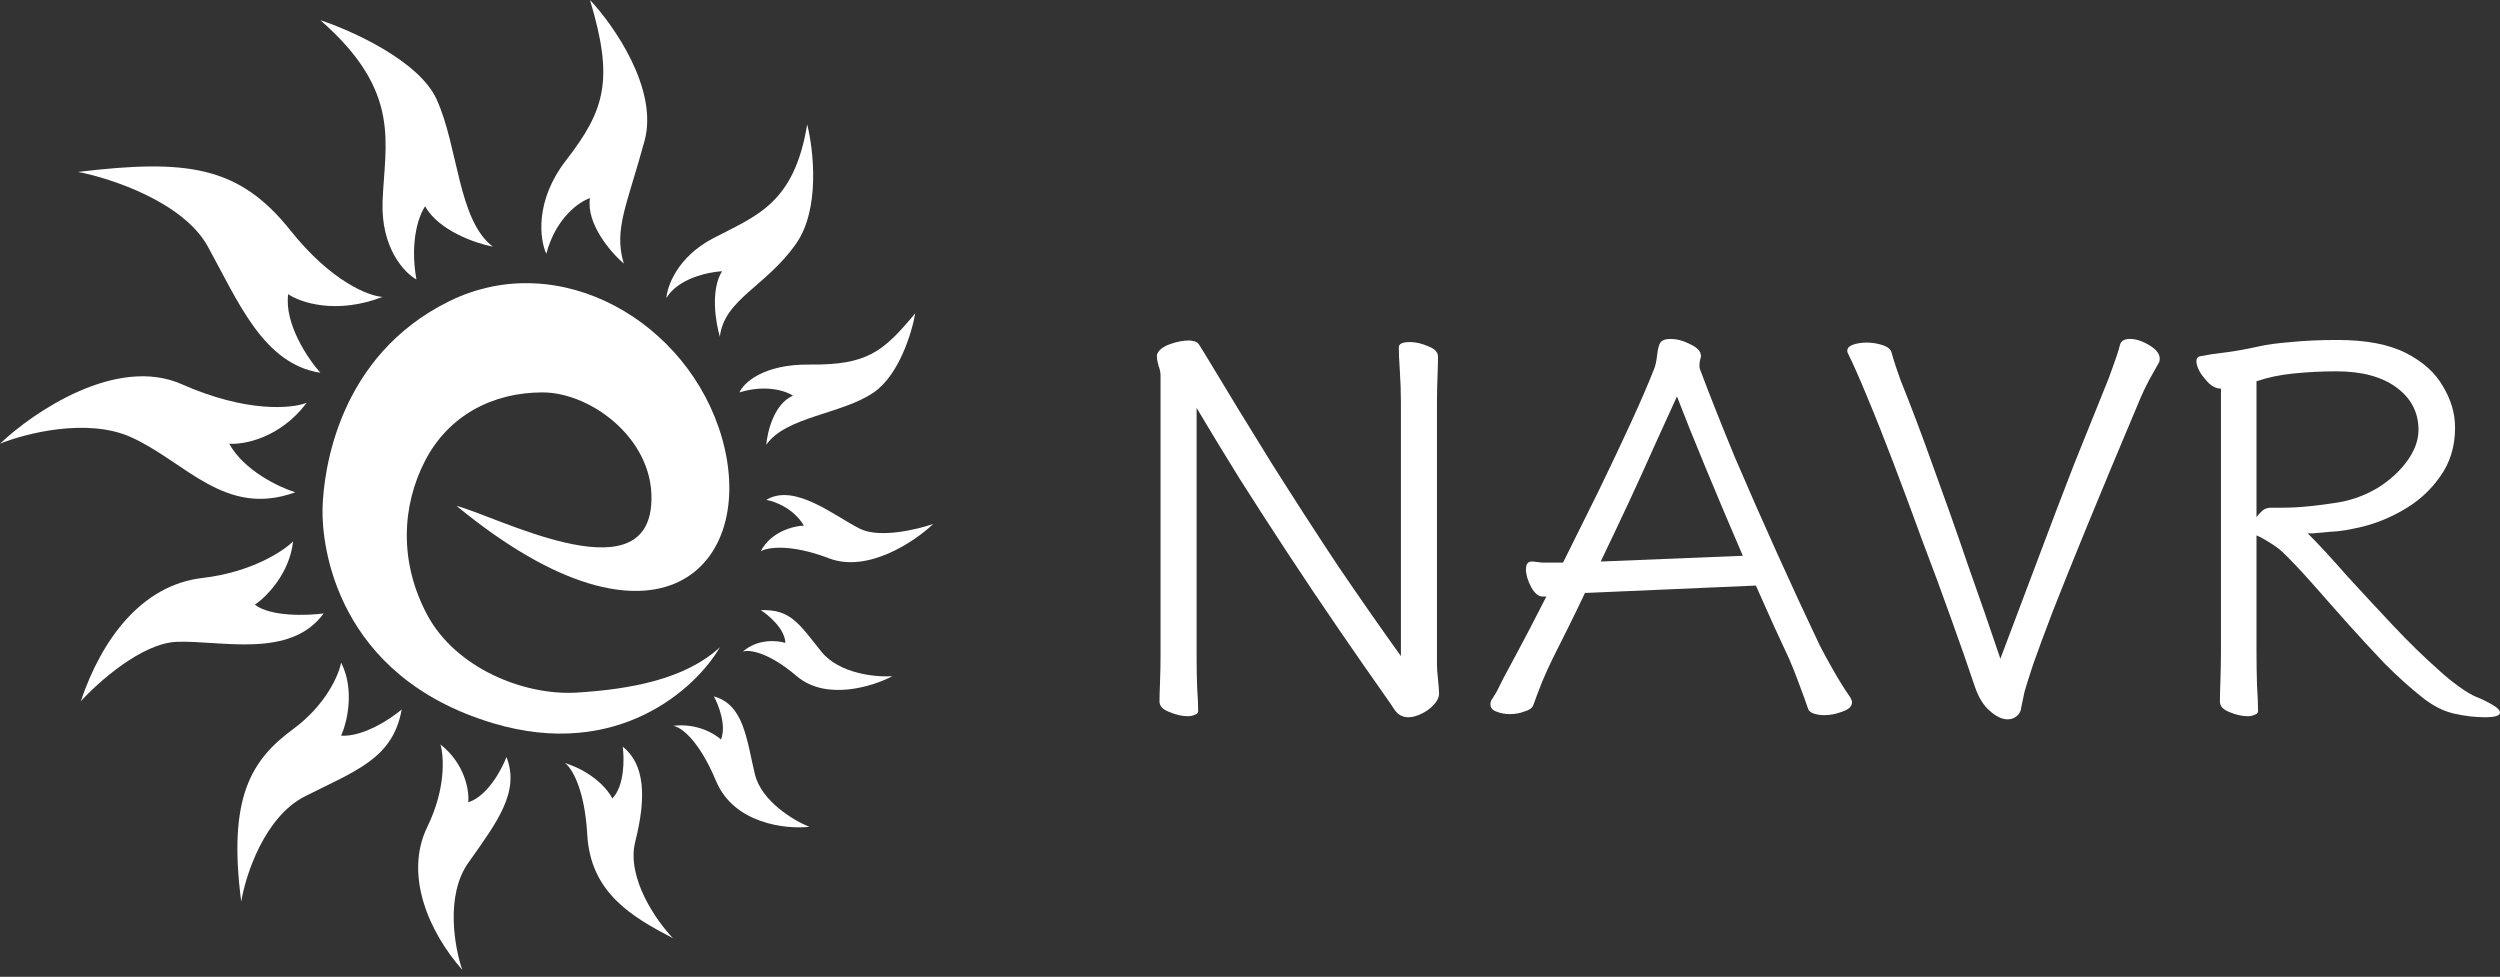
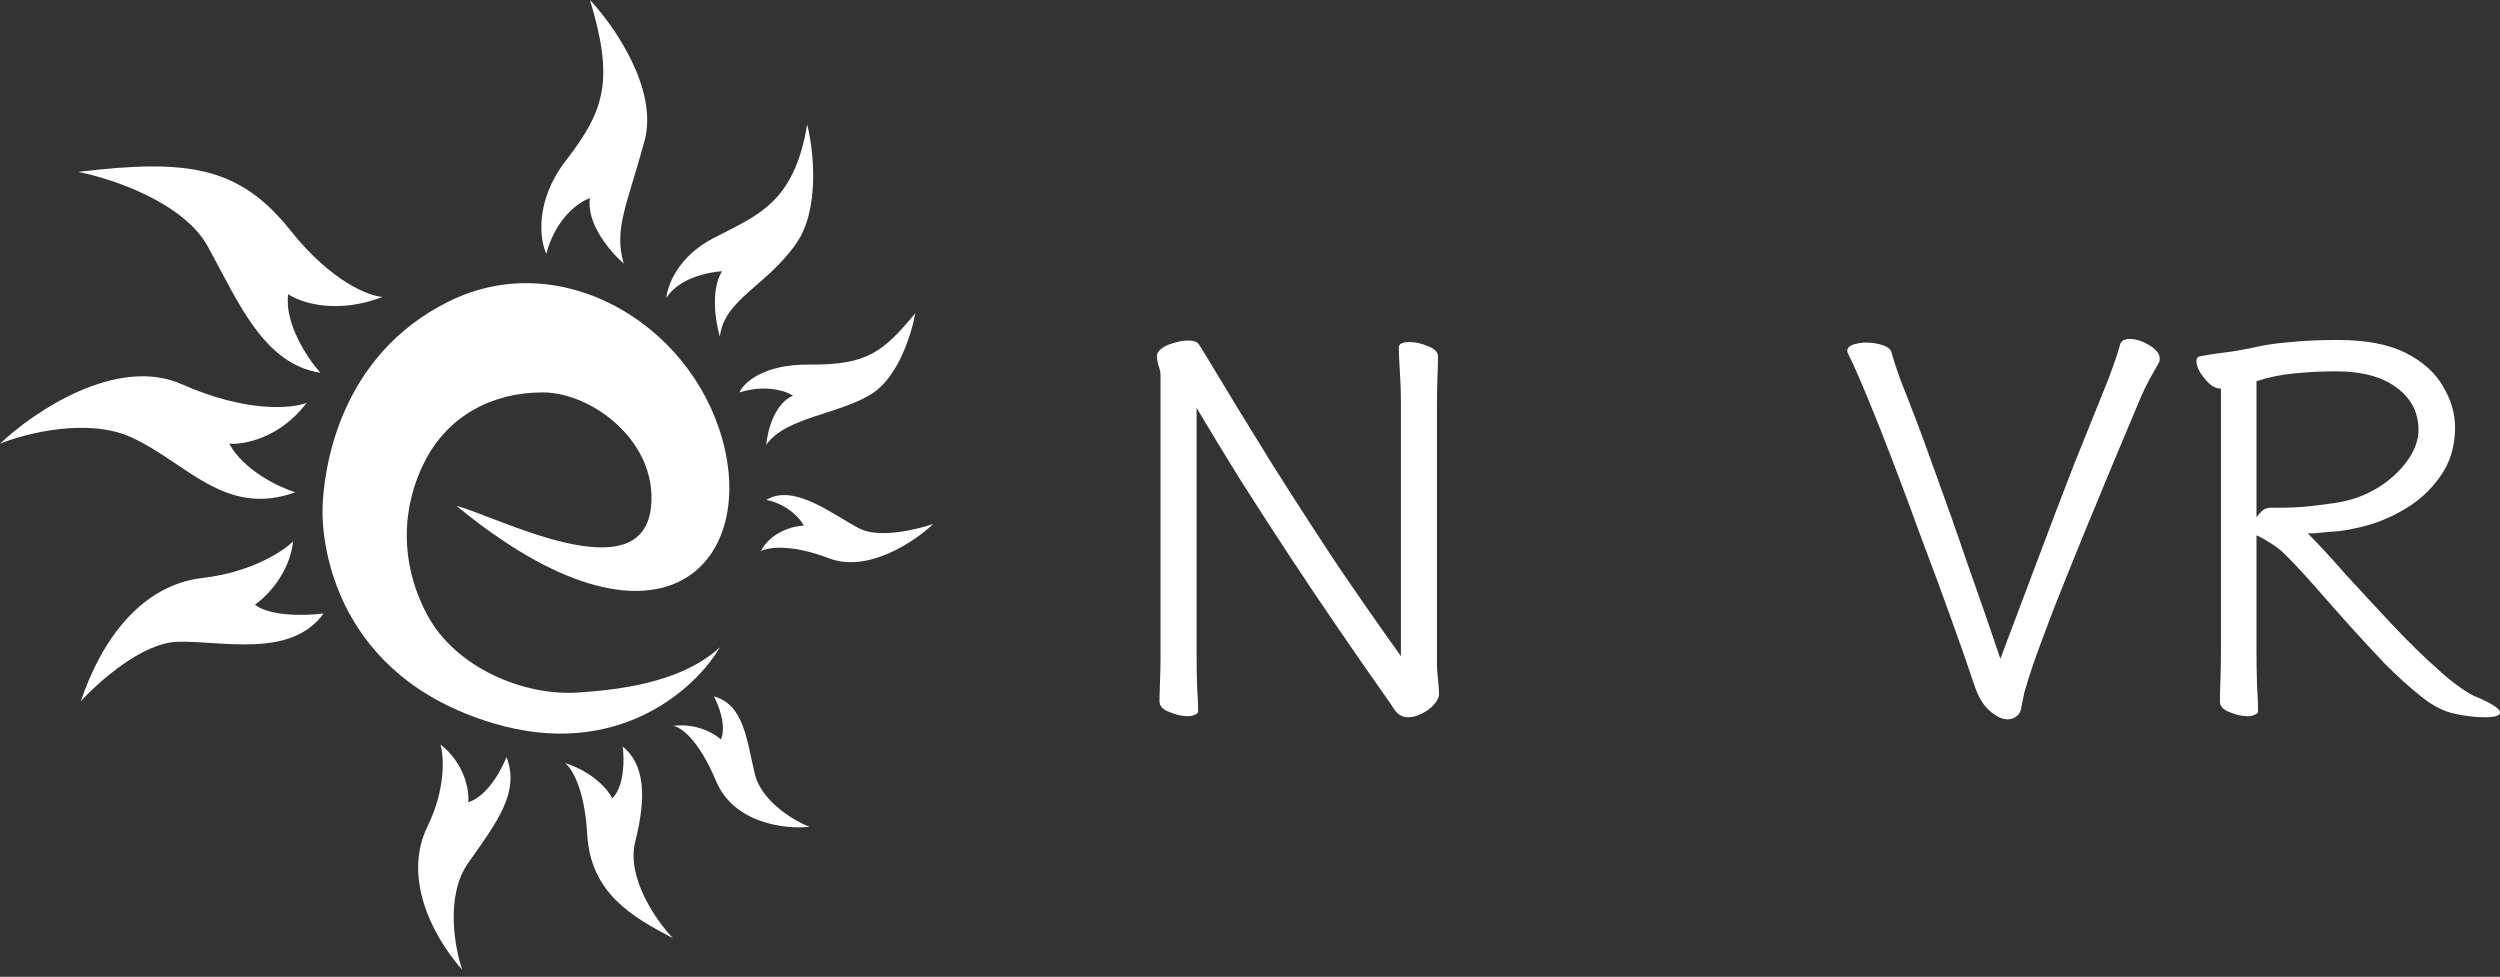
<svg xmlns="http://www.w3.org/2000/svg" width="151" height="59" viewBox="0 0 151 59" fill="none">
  <rect x="0" y="0" width="151" height="59" fill="#333333" stroke="none" />
  <path d="M134.146 23.47H134.114C133.904 23.47 133.683 23.375 133.452 23.185C133.241 22.975 133.052 22.744 132.884 22.491C132.736 22.218 132.663 21.997 132.663 21.828C132.663 21.639 132.747 21.534 132.915 21.513C133.336 21.428 133.82 21.355 134.367 21.292C134.914 21.229 135.619 21.102 136.482 20.913C136.945 20.808 137.576 20.724 138.375 20.66C139.196 20.576 140.132 20.534 141.184 20.534C142.91 20.534 144.288 20.797 145.319 21.323C146.35 21.849 147.097 22.523 147.56 23.343C148.044 24.143 148.286 24.974 148.286 25.837C148.286 26.973 147.981 27.962 147.371 28.803C146.781 29.645 146.013 30.329 145.067 30.855C144.141 31.381 143.173 31.739 142.163 31.928C141.889 31.991 141.574 32.044 141.216 32.086C140.858 32.107 140.49 32.139 140.111 32.181C140.006 32.181 139.89 32.191 139.764 32.212C139.638 32.212 139.512 32.212 139.385 32.212C140.038 32.864 140.806 33.696 141.689 34.706C142.594 35.694 143.53 36.705 144.498 37.736C145.466 38.767 146.392 39.671 147.276 40.45C147.634 40.786 148.044 41.123 148.507 41.46C148.97 41.797 149.348 42.017 149.643 42.123C150.001 42.27 150.316 42.428 150.59 42.596C150.863 42.764 151 42.912 151 43.038C151 43.227 150.695 43.322 150.085 43.322C149.496 43.322 148.875 43.248 148.223 43.101C147.57 42.954 146.918 42.617 146.266 42.091C145.55 41.523 144.803 40.85 144.025 40.071C143.267 39.272 142.51 38.451 141.752 37.609C140.995 36.747 140.28 35.937 139.606 35.179C138.933 34.422 138.344 33.801 137.839 33.317C137.628 33.127 137.365 32.938 137.05 32.749C136.755 32.559 136.503 32.423 136.292 32.338V39.282C136.292 39.998 136.303 40.702 136.324 41.397C136.366 42.07 136.387 42.586 136.387 42.943C136.387 43.048 136.324 43.122 136.198 43.164C136.071 43.227 135.924 43.259 135.756 43.259C135.419 43.259 135.051 43.175 134.651 43.006C134.272 42.859 134.083 42.649 134.083 42.375C134.083 42.123 134.093 41.691 134.114 41.081C134.135 40.471 134.146 39.861 134.146 39.251V23.47ZM137.776 30.666C138.386 30.666 138.975 30.634 139.543 30.571C140.132 30.508 140.69 30.434 141.216 30.35C142.079 30.203 142.878 29.908 143.615 29.466C144.351 29.003 144.94 28.467 145.382 27.857C145.845 27.225 146.077 26.594 146.077 25.963C146.077 24.911 145.635 24.059 144.751 23.406C143.867 22.754 142.657 22.428 141.121 22.428C140.28 22.428 139.427 22.47 138.565 22.554C137.723 22.638 136.966 22.796 136.292 23.028V31.234C136.418 31.065 136.545 30.929 136.671 30.823C136.818 30.718 136.976 30.666 137.144 30.666H137.776Z" fill="white" />
  <path d="M120.823 39.787C121.58 37.767 122.338 35.758 123.095 33.759C123.853 31.739 124.579 29.835 125.273 28.046C125.989 26.258 126.62 24.69 127.167 23.343C127.293 23.049 127.44 22.66 127.609 22.175C127.798 21.671 127.945 21.218 128.051 20.818C128.114 20.587 128.314 20.471 128.65 20.471C129.008 20.471 129.397 20.597 129.818 20.85C130.239 21.102 130.449 21.376 130.449 21.671C130.449 21.776 130.428 21.86 130.386 21.923C130.239 22.175 130.05 22.512 129.818 22.933C129.608 23.333 129.439 23.68 129.313 23.975C128.009 27.068 126.925 29.666 126.062 31.77C125.2 33.875 124.505 35.6 123.979 36.947C123.474 38.272 123.085 39.324 122.811 40.103C122.559 40.86 122.38 41.428 122.275 41.807C122.191 42.186 122.127 42.491 122.085 42.722C122.064 42.954 121.97 43.133 121.801 43.259C121.654 43.385 121.475 43.448 121.265 43.448C120.928 43.448 120.57 43.28 120.192 42.943C119.813 42.628 119.508 42.133 119.276 41.46C118.877 40.261 118.403 38.904 117.856 37.389C117.309 35.852 116.73 34.285 116.12 32.686C115.531 31.066 114.952 29.509 114.384 28.015C113.816 26.521 113.29 25.195 112.806 24.038C112.322 22.859 111.922 21.955 111.607 21.323C111.586 21.281 111.575 21.239 111.575 21.197C111.575 21.029 111.691 20.902 111.922 20.818C112.175 20.734 112.448 20.692 112.743 20.692C113.08 20.692 113.406 20.745 113.721 20.85C114.037 20.955 114.216 21.113 114.258 21.323C114.321 21.555 114.405 21.828 114.51 22.144C114.616 22.439 114.71 22.712 114.795 22.965C115.447 24.585 116.11 26.342 116.783 28.235C117.477 30.129 118.161 32.065 118.834 34.043C119.529 36 120.192 37.914 120.823 39.787Z" fill="white" />
-   <path d="M95.861 35.81H95.734C95.398 36.526 95.061 37.22 94.724 37.894C94.388 38.567 94.072 39.198 93.777 39.787C93.609 40.124 93.399 40.587 93.146 41.176C92.915 41.765 92.736 42.239 92.61 42.596C92.546 42.765 92.368 42.891 92.073 42.975C91.799 43.08 91.505 43.133 91.189 43.133C90.895 43.133 90.621 43.08 90.369 42.975C90.137 42.891 90.022 42.743 90.022 42.533C90.022 42.407 90.064 42.291 90.148 42.186C90.232 42.06 90.316 41.923 90.4 41.776C90.484 41.607 90.621 41.334 90.811 40.955C91.021 40.576 91.326 40.008 91.726 39.251C92.147 38.472 92.704 37.399 93.399 36.031H93.178C92.925 36.031 92.694 35.842 92.483 35.463C92.273 35.063 92.168 34.706 92.168 34.39C92.168 34.075 92.283 33.917 92.515 33.917H92.578C92.767 33.938 92.957 33.959 93.146 33.98C93.335 33.98 93.556 33.98 93.809 33.98H94.409C95.124 32.549 95.839 31.108 96.555 29.656C97.27 28.183 97.922 26.805 98.512 25.521C99.101 24.238 99.564 23.165 99.9 22.302C99.985 22.112 100.048 21.828 100.09 21.45C100.132 21.05 100.206 20.787 100.311 20.661C100.416 20.534 100.616 20.471 100.91 20.471C101.268 20.471 101.636 20.566 102.015 20.755C102.394 20.924 102.625 21.113 102.709 21.323C102.709 21.344 102.709 21.366 102.709 21.387C102.731 21.407 102.741 21.429 102.741 21.45C102.741 21.534 102.72 21.639 102.678 21.765C102.657 21.87 102.646 21.976 102.646 22.081C102.646 22.186 102.657 22.26 102.678 22.302C103.288 23.922 103.993 25.7 104.793 27.636C105.613 29.551 106.465 31.486 107.349 33.443C108.233 35.4 109.085 37.241 109.906 38.967C110.074 39.303 110.337 39.787 110.695 40.419C111.052 41.05 111.4 41.607 111.736 42.091C111.778 42.154 111.81 42.218 111.831 42.281C111.852 42.323 111.862 42.365 111.862 42.407C111.862 42.659 111.673 42.849 111.294 42.975C110.916 43.122 110.547 43.196 110.19 43.196C109.958 43.196 109.748 43.164 109.558 43.101C109.369 43.038 109.253 42.943 109.211 42.817C109.085 42.438 108.906 41.944 108.675 41.334C108.443 40.703 108.243 40.197 108.075 39.819C107.759 39.145 107.433 38.441 107.097 37.704C106.76 36.947 106.413 36.168 106.055 35.368L95.861 35.81ZM105.266 33.569C104.487 31.76 103.74 29.992 103.025 28.267C102.31 26.542 101.731 25.1 101.289 23.943C100.931 24.743 100.5 25.689 99.995 26.784C99.511 27.878 98.985 29.035 98.417 30.256C97.849 31.476 97.27 32.696 96.681 33.917L105.266 33.569Z" fill="white" />
  <path d="M84.615 24.322C84.615 23.669 84.594 23.038 84.552 22.428C84.51 21.818 84.489 21.334 84.489 20.976C84.489 20.766 84.71 20.661 85.152 20.661C85.51 20.661 85.878 20.745 86.257 20.913C86.656 21.06 86.856 21.271 86.856 21.544C86.856 21.797 86.846 22.197 86.825 22.744C86.804 23.27 86.793 23.806 86.793 24.353V40.166C86.793 40.355 86.814 40.65 86.856 41.05C86.898 41.428 86.919 41.712 86.919 41.902C86.919 42.112 86.814 42.333 86.604 42.565C86.415 42.775 86.173 42.954 85.878 43.101C85.583 43.249 85.31 43.322 85.057 43.322C84.721 43.322 84.447 43.175 84.237 42.88C84.047 42.586 83.868 42.323 83.7 42.091C82.795 40.808 81.838 39.43 80.828 37.957C79.818 36.484 78.808 34.979 77.798 33.443C76.788 31.907 75.81 30.392 74.863 28.898C73.937 27.404 73.074 25.984 72.275 24.637V39.598C72.275 40.25 72.285 40.881 72.306 41.492C72.348 42.102 72.369 42.586 72.369 42.944C72.369 43.049 72.306 43.122 72.18 43.164C72.054 43.227 71.906 43.259 71.738 43.259C71.401 43.259 71.033 43.175 70.633 43.007C70.234 42.859 70.034 42.649 70.034 42.375C70.034 42.123 70.044 41.734 70.065 41.208C70.086 40.66 70.097 40.113 70.097 39.566V22.681C70.097 22.491 70.055 22.291 69.971 22.081C69.907 21.849 69.876 21.66 69.876 21.513C69.876 21.429 69.886 21.376 69.907 21.355C70.013 21.123 70.265 20.934 70.665 20.787C71.086 20.64 71.454 20.566 71.77 20.566C71.896 20.566 71.991 20.576 72.054 20.598C72.243 20.619 72.38 20.713 72.464 20.881C72.569 21.05 72.674 21.218 72.78 21.387C74.105 23.596 75.441 25.784 76.788 27.951C78.156 30.119 79.502 32.202 80.828 34.201C82.175 36.179 83.437 37.988 84.615 39.629V24.322Z" fill="white" />
  <path d="M34.184 9.692C32.285 12.144 32.602 14.471 32.997 15.328C33.578 13.14 34.997 12.175 35.635 11.966C35.397 13.522 36.898 15.252 37.678 15.922C37.052 13.845 37.876 12.395 38.931 8.505C39.775 5.393 37.085 1.538 35.635 0C37.085 4.813 36.557 6.626 34.184 9.692Z" fill="white" />
-   <path d="M23.108 12.164C23.003 14.986 24.427 16.482 25.152 16.878C24.73 14.531 25.328 12.955 25.679 12.46C26.497 13.937 28.745 14.702 29.767 14.9C27.657 13.285 27.69 8.9 26.372 6C25.317 3.679 21.251 1.846 19.35 1.22C24.295 5.538 23.24 8.637 23.108 12.164Z" fill="white" />
  <path d="M17.537 13.911C20.016 17.023 22.284 17.889 23.108 17.933C20.313 19.014 18.141 18.273 17.405 17.768C17.168 19.561 18.603 21.68 19.35 22.515C15.922 21.987 14.405 18.262 12.559 14.9C11.083 12.21 6.714 10.768 4.714 10.384C11.307 9.593 14.438 10.021 17.537 13.911Z" fill="white" />
  <path d="M10.977 23.207C14.906 24.947 17.647 24.679 18.526 24.328C16.917 26.464 14.735 26.866 13.845 26.8C14.742 28.435 16.878 29.437 17.834 29.734C13.581 31.283 11.208 27.888 7.911 26.404C5.274 25.218 1.538 26.174 0 26.8C2.022 24.877 7.048 21.466 10.977 23.207Z" fill="white" />
  <path d="M12.23 34.909C15.183 34.566 17.108 33.294 17.702 32.701C17.491 34.652 16.076 36.063 15.394 36.525C16.37 37.263 18.57 37.184 19.548 37.052C17.537 39.821 13.318 38.667 10.681 38.766C8.571 38.845 5.934 41.194 4.879 42.359C6.131 38.634 8.538 35.338 12.23 34.909Z" fill="white" />
-   <path d="M17.702 44.04C19.706 42.564 20.471 40.744 20.603 40.019C21.447 41.68 20.954 43.656 20.603 44.436C21.948 44.515 23.602 43.414 24.262 42.854C23.734 45.821 21.493 46.546 18.427 48.095C15.975 49.334 14.834 52.853 14.57 54.457C13.746 48.128 15.197 45.886 17.702 44.04Z" fill="white" />
  <path d="M25.811 49.941C26.945 47.62 26.811 45.656 26.602 44.963C28.105 46.15 28.349 47.787 28.283 48.458C29.444 48.088 30.305 46.48 30.591 45.722C31.415 47.831 30.031 49.644 28.283 52.117C26.886 54.095 27.459 57.248 27.921 58.578C25.91 56.303 24.394 52.842 25.811 49.941Z" fill="white" />
  <path d="M35.47 50.403C35.311 47.581 34.503 46.348 34.118 46.084C35.859 46.638 36.755 47.743 36.986 48.227C37.724 47.462 37.711 45.821 37.612 45.095C38.931 46.15 39.063 48.095 38.37 50.831C37.817 53.02 39.656 55.633 40.645 56.666C38.173 55.38 35.667 53.93 35.47 50.403Z" fill="white" />
  <path d="M43.249 47.172C42.168 44.588 41.063 43.876 40.645 43.843C42.069 43.658 43.172 44.315 43.546 44.667C43.889 43.823 43.403 42.579 43.117 42.062C44.931 42.557 45.095 44.667 45.59 46.743C45.985 48.405 47.952 49.567 48.886 49.941C47.458 50.095 44.331 49.756 43.249 47.172Z" fill="white" />
-   <path d="M48.128 40.843C46.361 39.34 45.216 39.228 44.864 39.359C45.761 38.568 46.952 38.678 47.436 38.832C47.409 37.988 46.436 37.162 45.952 36.854C47.765 36.788 48.26 37.678 49.611 39.359C50.693 40.704 52.919 40.909 53.897 40.843C52.71 41.469 49.895 42.346 48.128 40.843Z" fill="white" />
  <path d="M50.073 33.723C47.726 32.826 46.348 33.063 45.952 33.294C46.559 32.107 47.941 31.767 48.556 31.745C47.924 30.69 46.776 30.272 46.282 30.195C47.996 29.14 50.468 31.217 51.952 31.942C53.139 32.523 55.391 31.986 56.369 31.646C55.248 32.712 52.42 34.619 50.073 33.723Z" fill="white" />
  <path d="M48.886 22.02C46.091 21.994 44.908 23.13 44.667 23.701C46.275 23.2 47.491 23.625 47.897 23.899C46.763 24.374 46.348 26.075 46.282 26.866C47.469 25.152 50.864 25.02 52.776 23.701C54.306 22.646 55.084 20.075 55.281 18.922C53.336 21.262 52.38 22.053 48.886 22.02Z" fill="white" />
  <path d="M43.051 14.405C40.942 15.513 40.304 17.262 40.249 17.999C40.962 16.812 42.788 16.427 43.612 16.383C42.9 17.517 43.227 19.493 43.48 20.339C43.744 18.064 46.282 17.306 48.095 14.702C49.545 12.619 49.139 9.043 48.754 7.516C47.963 12.329 45.689 13.021 43.051 14.405Z" fill="white" />
  <path d="M39.327 30.558C38.852 35.885 29.931 31.151 27.579 30.558C39.77 40.588 45.792 34.121 43.612 26.47C41.617 19.47 33.822 14.9 27.13 18.196C20.438 21.493 19.548 28.382 19.482 30.69C19.416 32.997 20.334 40.843 29.767 43.678C37.313 45.946 42.053 41.568 43.48 39.096C41.37 41.041 38.041 41.634 34.843 41.832C31.646 42.03 27.525 40.348 25.811 37.151C24.097 33.953 24.262 30.558 25.679 27.822C27.097 25.086 29.767 23.701 32.767 23.701C35.766 23.701 39.689 26.668 39.327 30.558Z" fill="white" />
</svg>